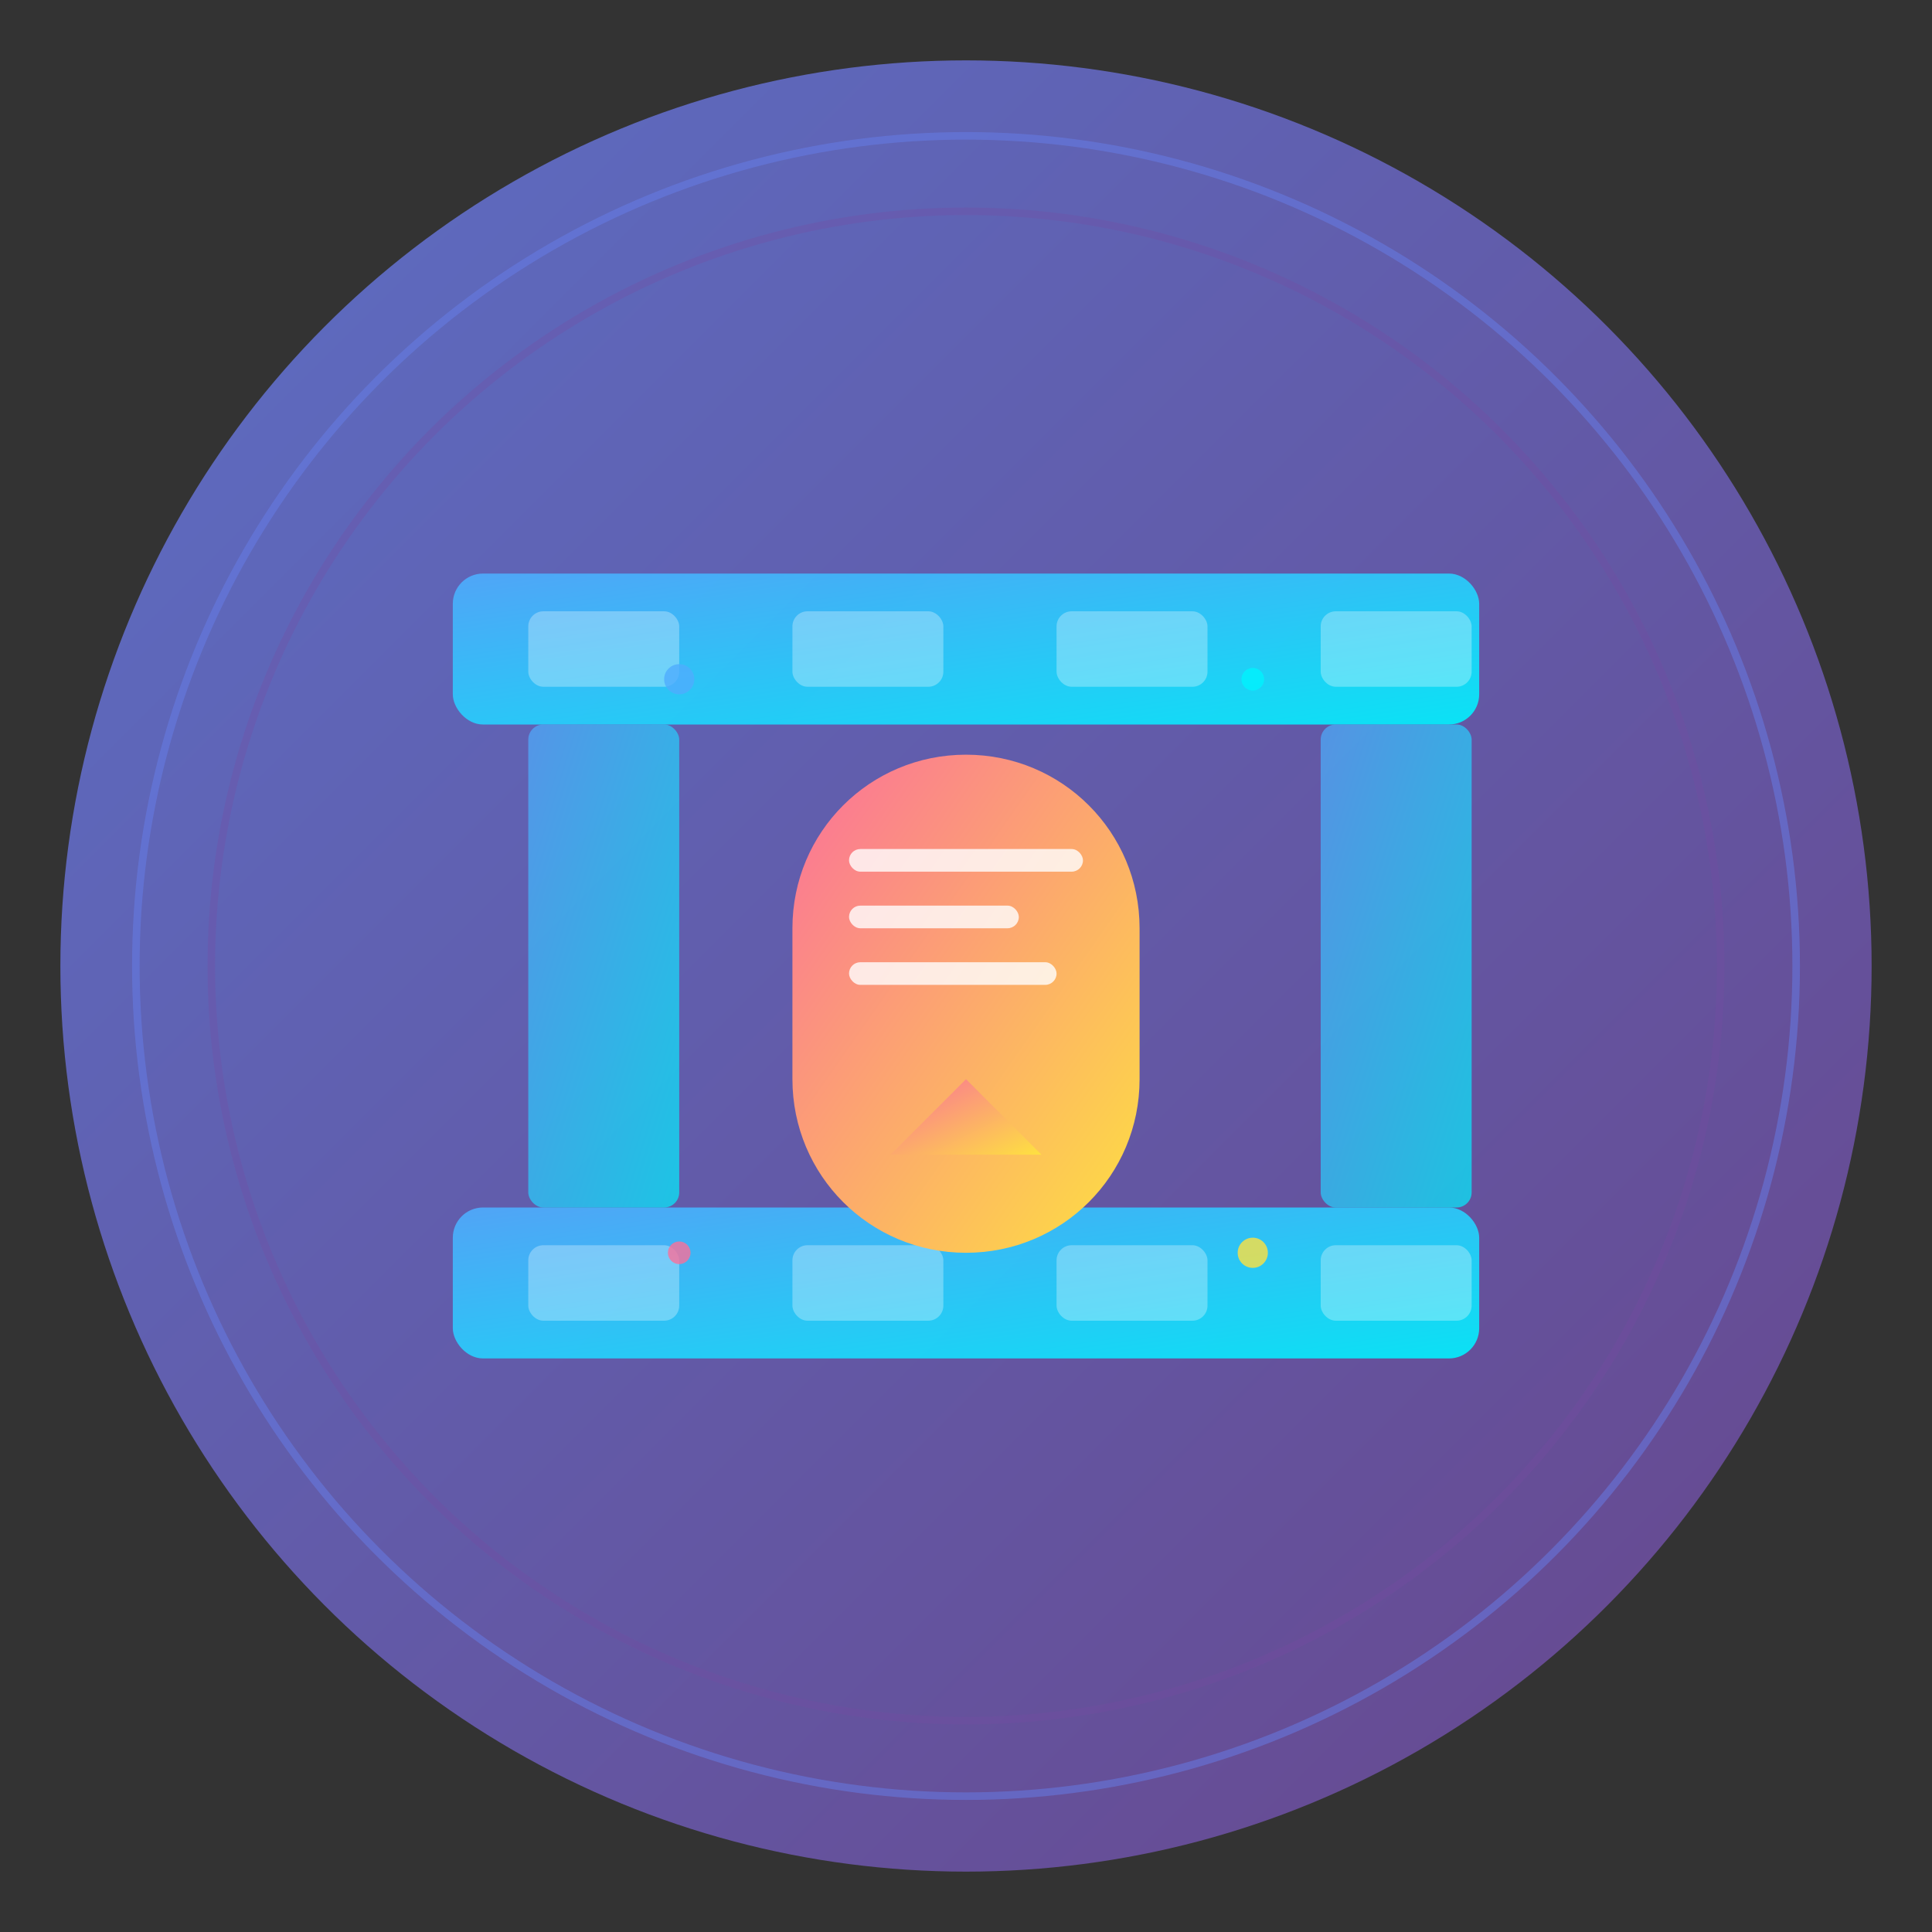
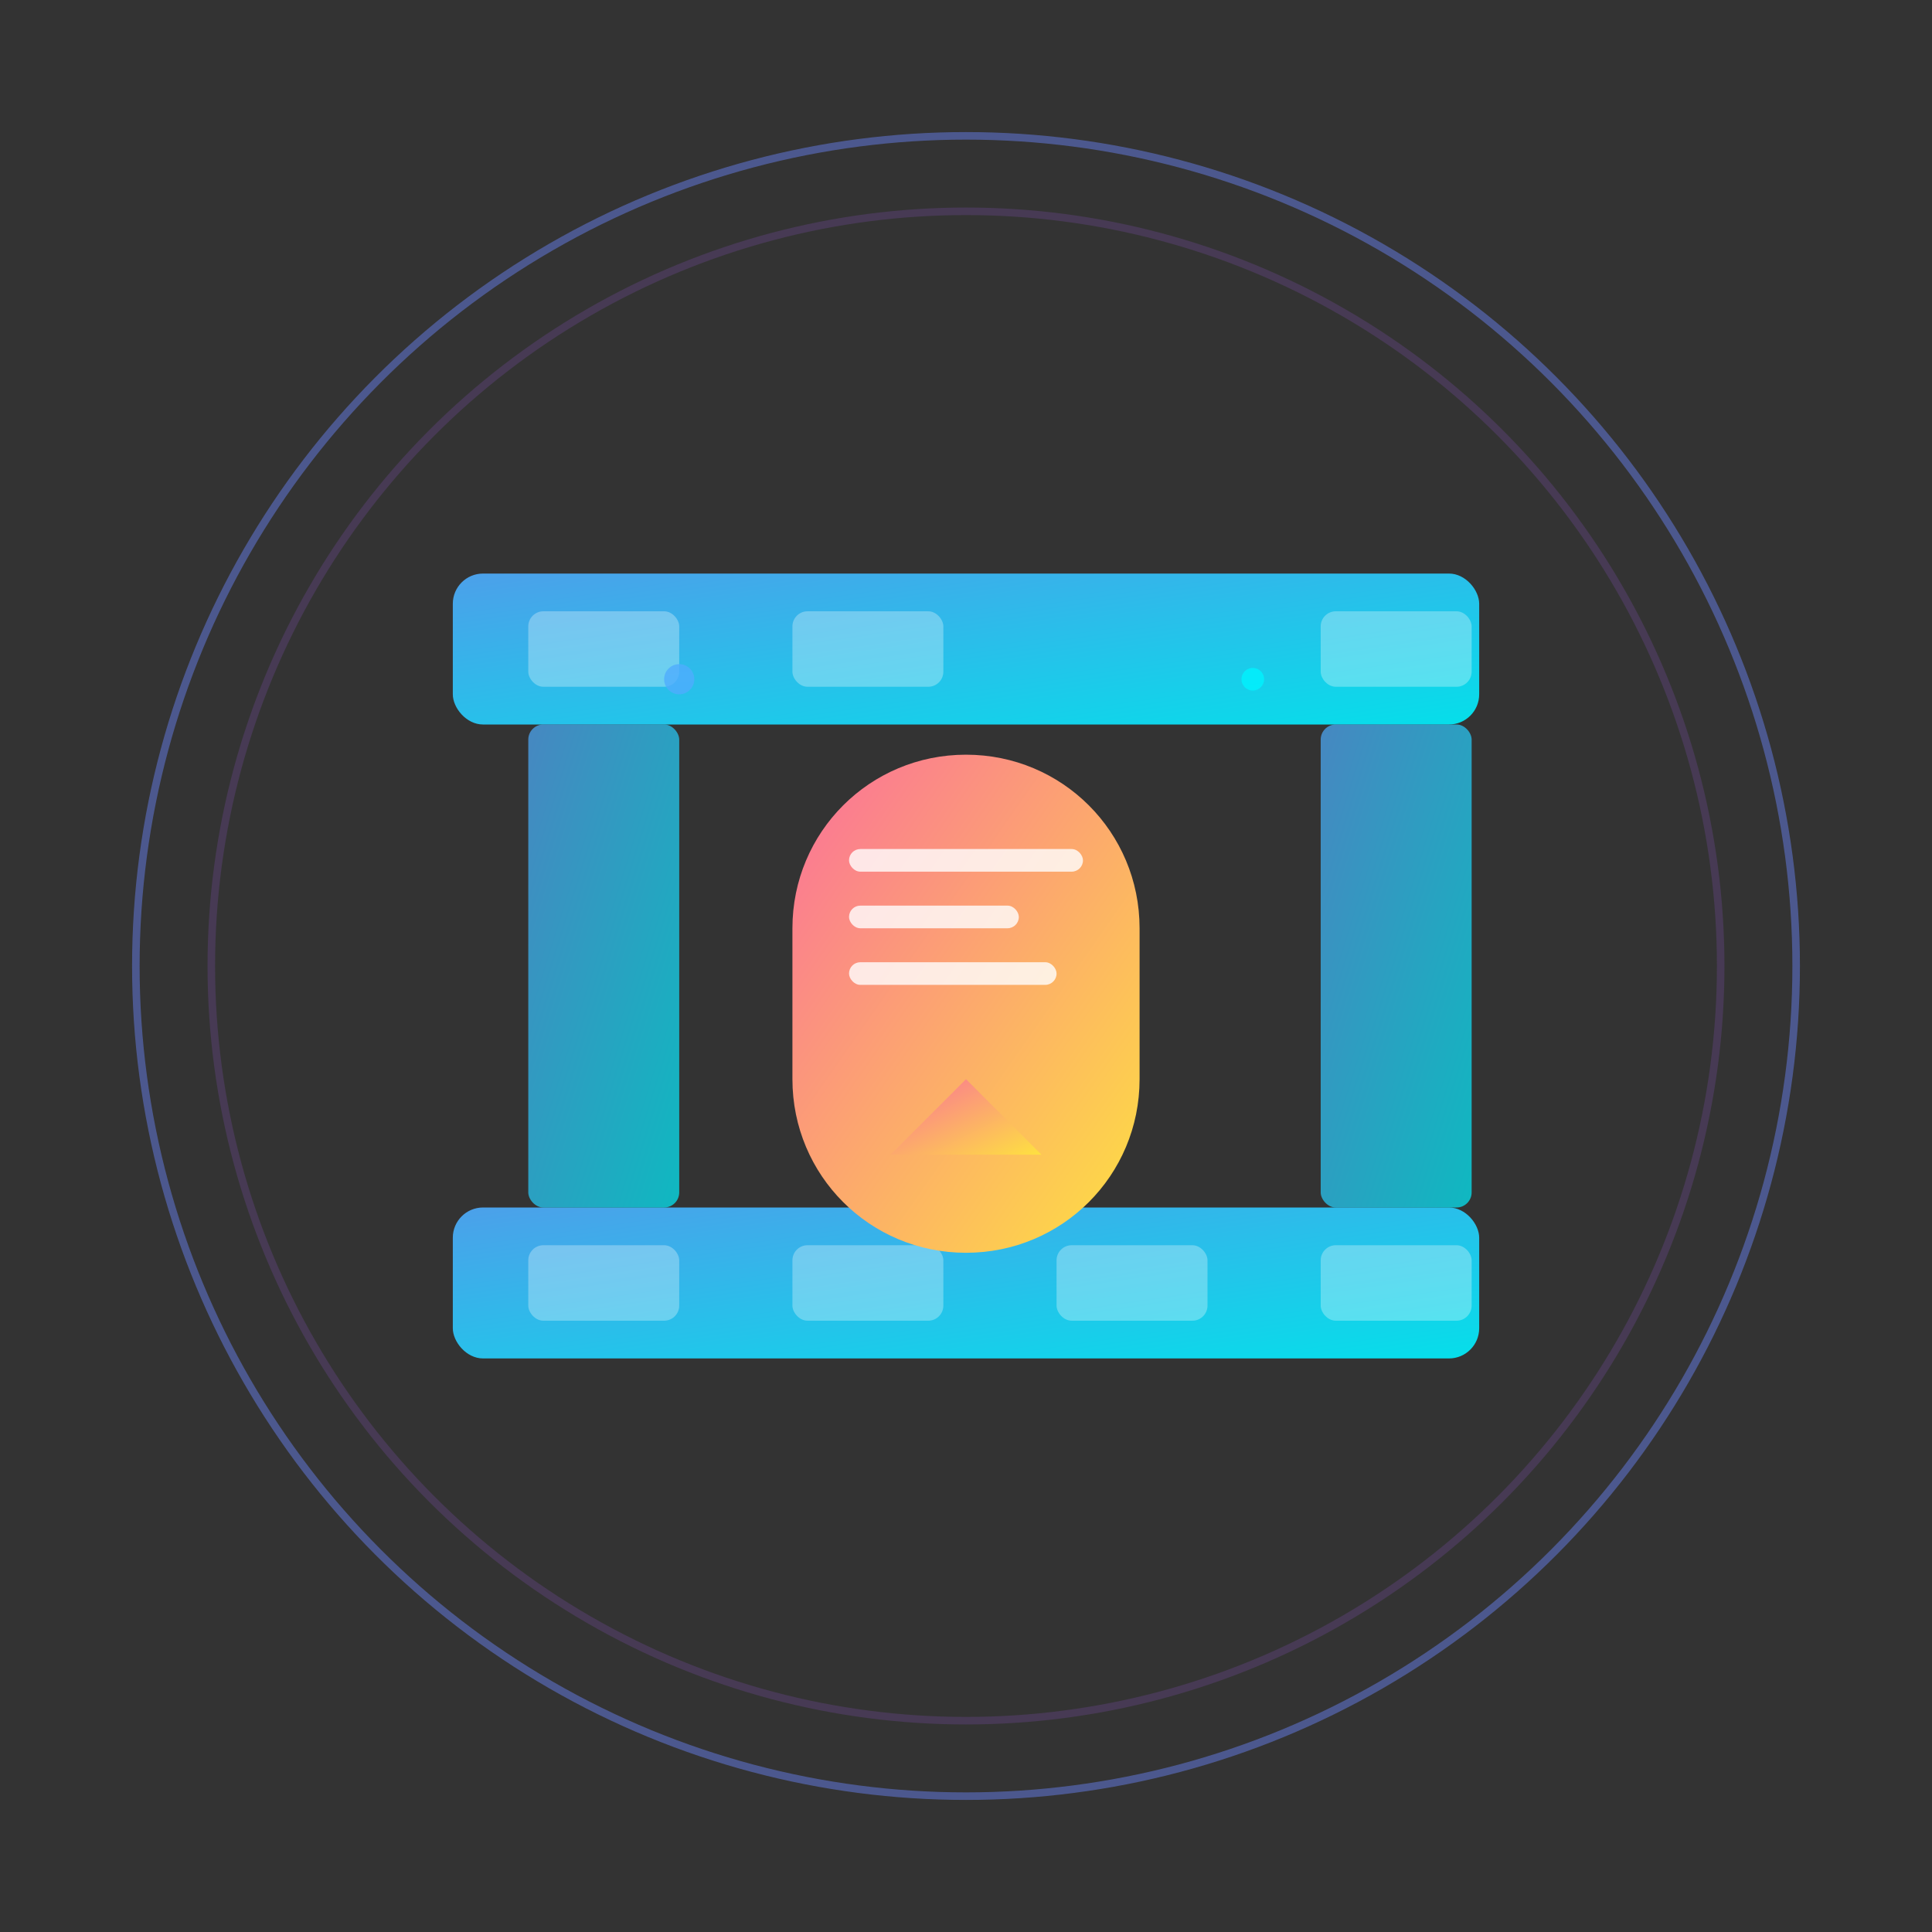
<svg xmlns="http://www.w3.org/2000/svg" width="512" height="512" viewBox="0 0 512 512">
  <rect x="0" y="0" width="512" height="512" fill="#333333" stroke="none" />
  <defs>
    <linearGradient id="bgGradient" x1="0%" y1="0%" x2="100%" y2="100%">
      <stop offset="0%" style="stop-color:#667eea;stop-opacity:0.8" />
      <stop offset="100%" style="stop-color:#764ba2;stop-opacity:0.8" />
    </linearGradient>
    <linearGradient id="chainGradient" x1="0%" y1="0%" x2="100%" y2="100%">
      <stop offset="0%" style="stop-color:#4facfe;stop-opacity:1" />
      <stop offset="100%" style="stop-color:#00f2fe;stop-opacity:1" />
    </linearGradient>
    <linearGradient id="messageGradient" x1="0%" y1="0%" x2="100%" y2="100%">
      <stop offset="0%" style="stop-color:#fa709a;stop-opacity:1" />
      <stop offset="100%" style="stop-color:#fee140;stop-opacity:1" />
    </linearGradient>
  </defs>
-   <circle cx="256" cy="256" r="240" fill="url(#bgGradient)" />
  <rect x="120" y="320" width="272" height="40" rx="8" fill="url(#chainGradient)" opacity="0.9" />
  <rect x="140" y="330" width="40" height="20" rx="4" fill="rgba(255,255,255,0.3)" />
  <rect x="210" y="330" width="40" height="20" rx="4" fill="rgba(255,255,255,0.3)" />
  <rect x="280" y="330" width="40" height="20" rx="4" fill="rgba(255,255,255,0.3)" />
  <rect x="350" y="330" width="40" height="20" rx="4" fill="rgba(255,255,255,0.3)" />
  <rect x="120" y="152" width="272" height="40" rx="8" fill="url(#chainGradient)" opacity="0.9" />
  <rect x="140" y="162" width="40" height="20" rx="4" fill="rgba(255,255,255,0.3)" />
  <rect x="210" y="162" width="40" height="20" rx="4" fill="rgba(255,255,255,0.3)" />
-   <rect x="280" y="162" width="40" height="20" rx="4" fill="rgba(255,255,255,0.3)" />
  <rect x="350" y="162" width="40" height="20" rx="4" fill="rgba(255,255,255,0.3)" />
  <rect x="140" y="192" width="40" height="128" rx="4" fill="url(#chainGradient)" opacity="0.7" />
  <rect x="350" y="192" width="40" height="128" rx="4" fill="url(#chainGradient)" opacity="0.7" />
  <path d="M256 200C230.5 200 210 220.5 210 246V286C210 311.5 230.5 332 256 332C281.5 332 302 311.5 302 286V246C302 220.5 281.5 200 256 200Z" fill="url(#messageGradient)" />
  <path d="M256 286L276 306H236L256 286Z" fill="url(#messageGradient)" />
  <rect x="225" y="225" width="62" height="6" rx="3" fill="rgba(255,255,255,0.8)" />
  <rect x="225" y="240" width="45" height="6" rx="3" fill="rgba(255,255,255,0.8)" />
  <rect x="225" y="255" width="55" height="6" rx="3" fill="rgba(255,255,255,0.8)" />
  <circle cx="256" cy="256" r="220" fill="none" stroke="#667eea" stroke-width="2" opacity="0.5" />
  <circle cx="256" cy="256" r="200" fill="none" stroke="#764ba2" stroke-width="2" opacity="0.3" />
  <circle cx="180" cy="180" r="4" fill="#4facfe" opacity="0.8" />
  <circle cx="332" cy="180" r="3" fill="#00f2fe" opacity="0.8" />
-   <circle cx="180" cy="332" r="3" fill="#fa709a" opacity="0.8" />
-   <circle cx="332" cy="332" r="4" fill="#fee140" opacity="0.8" />
</svg>